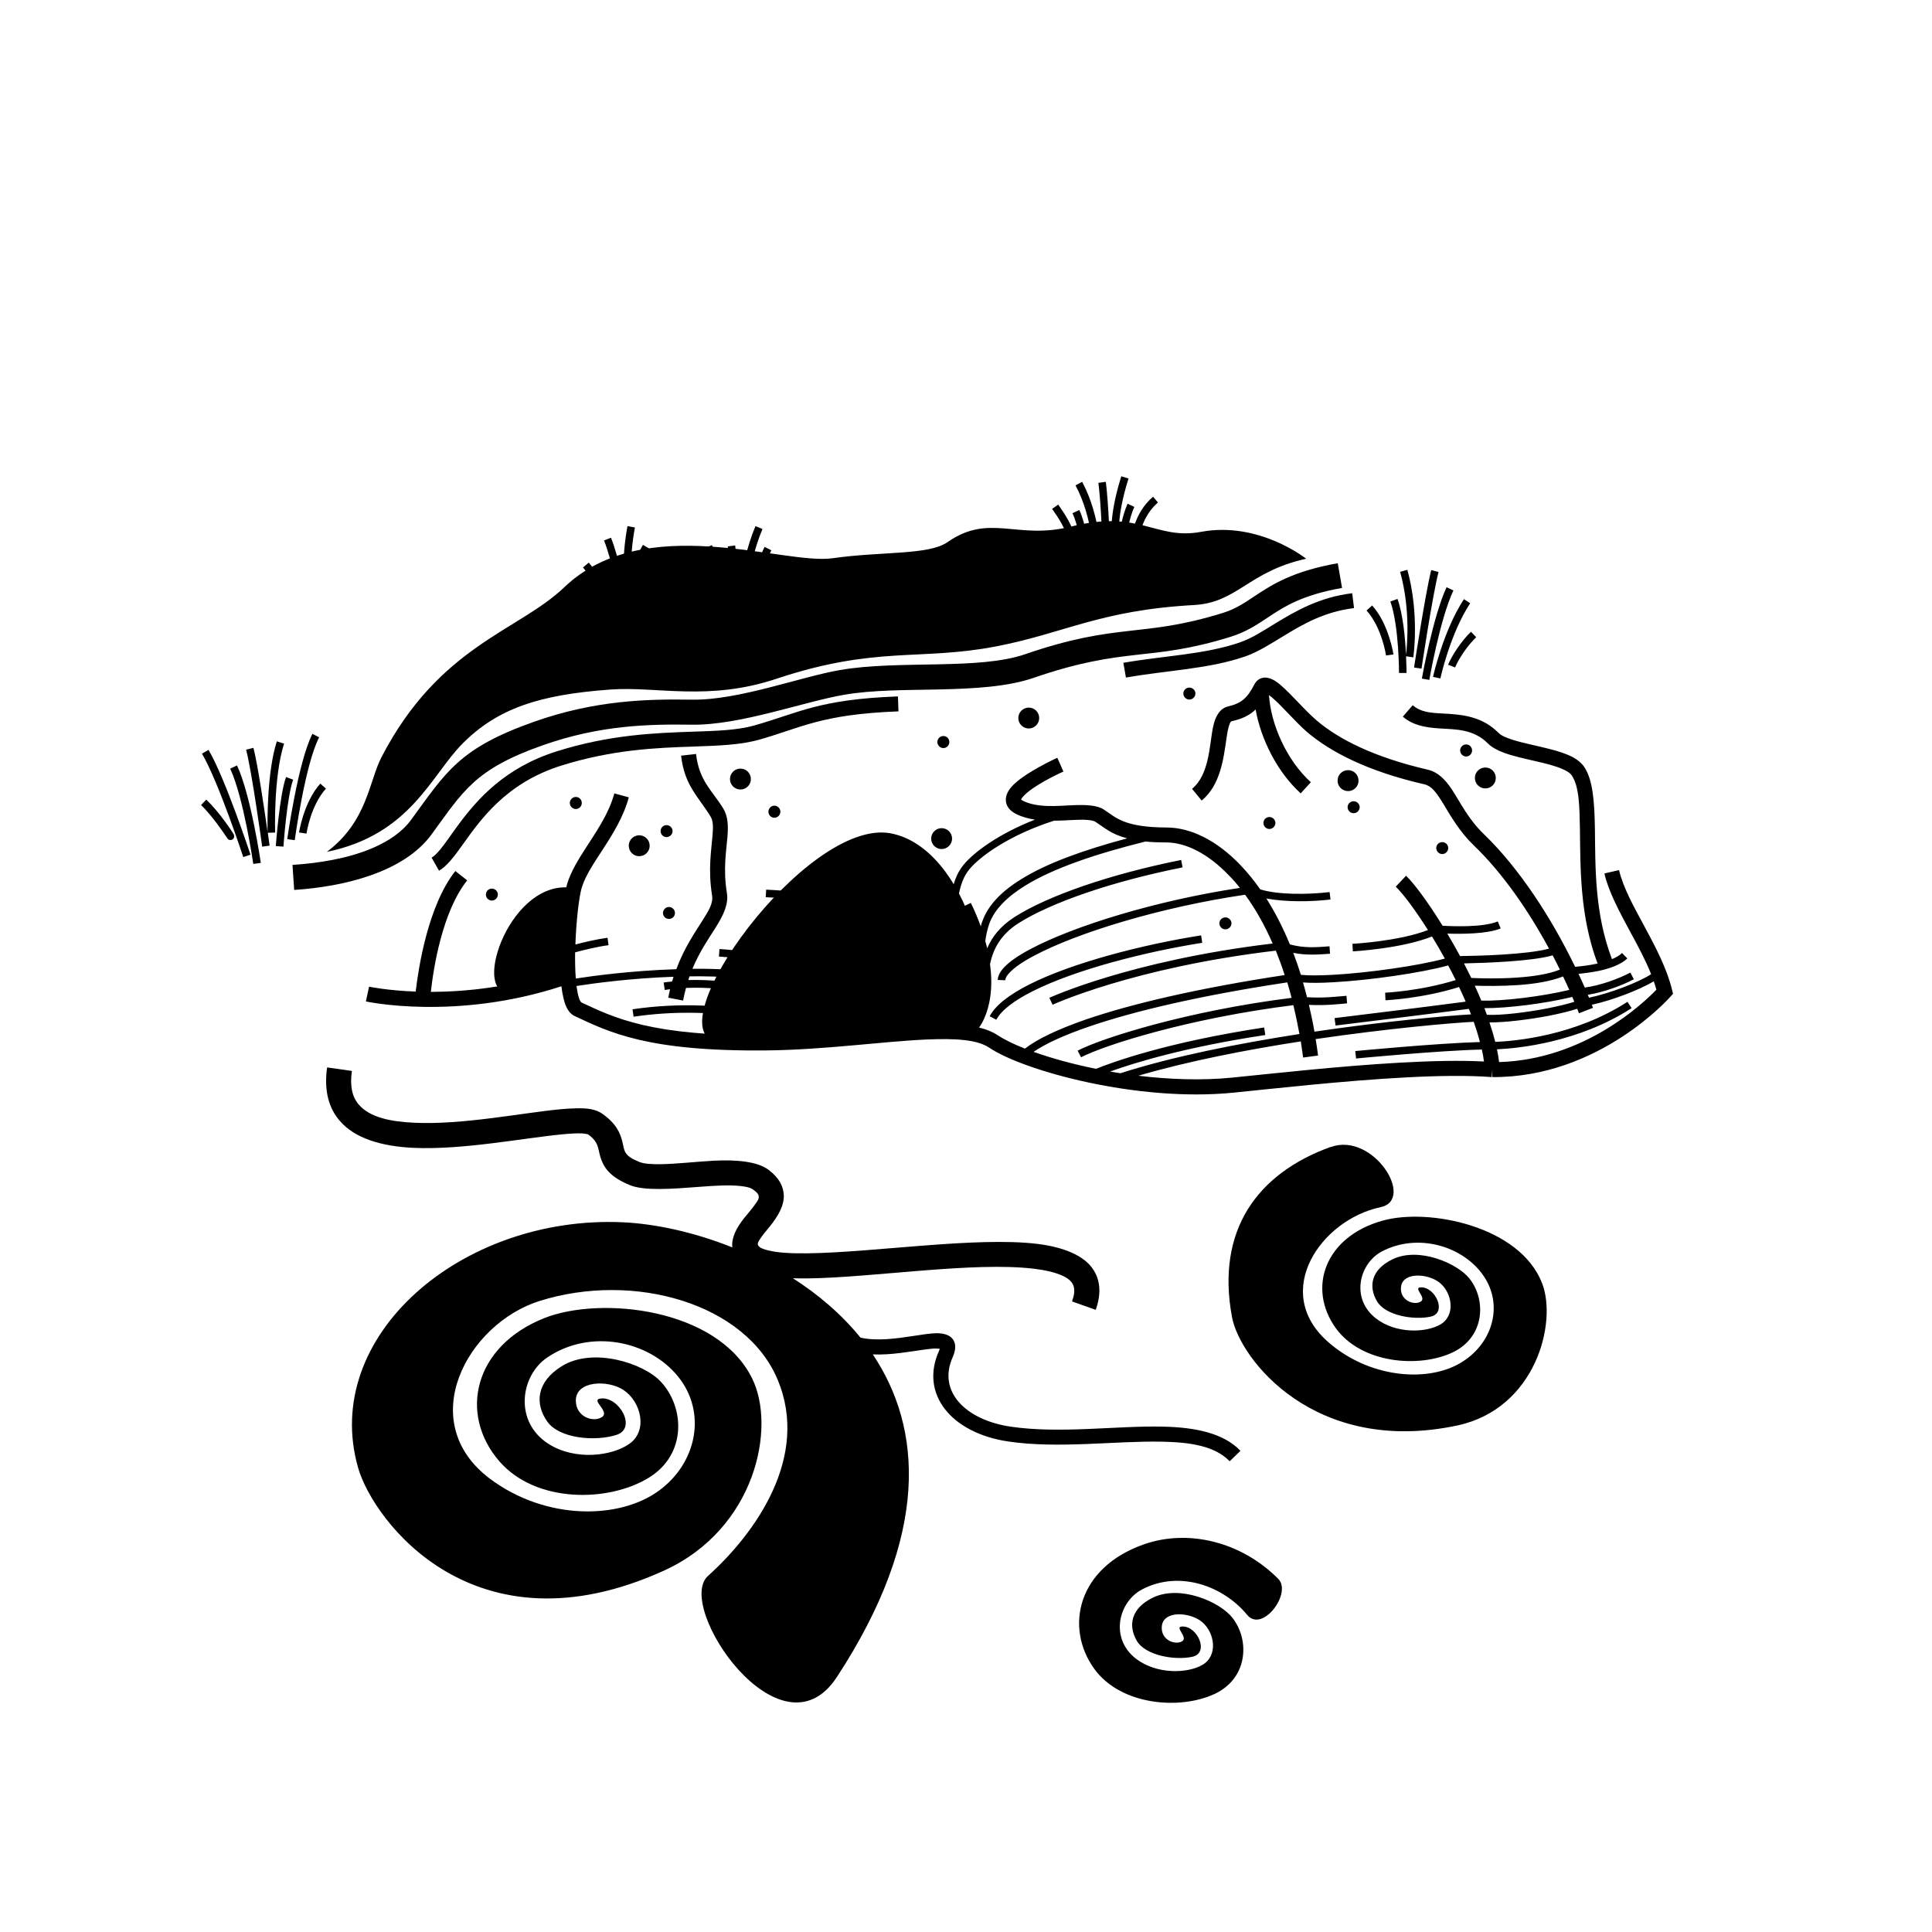
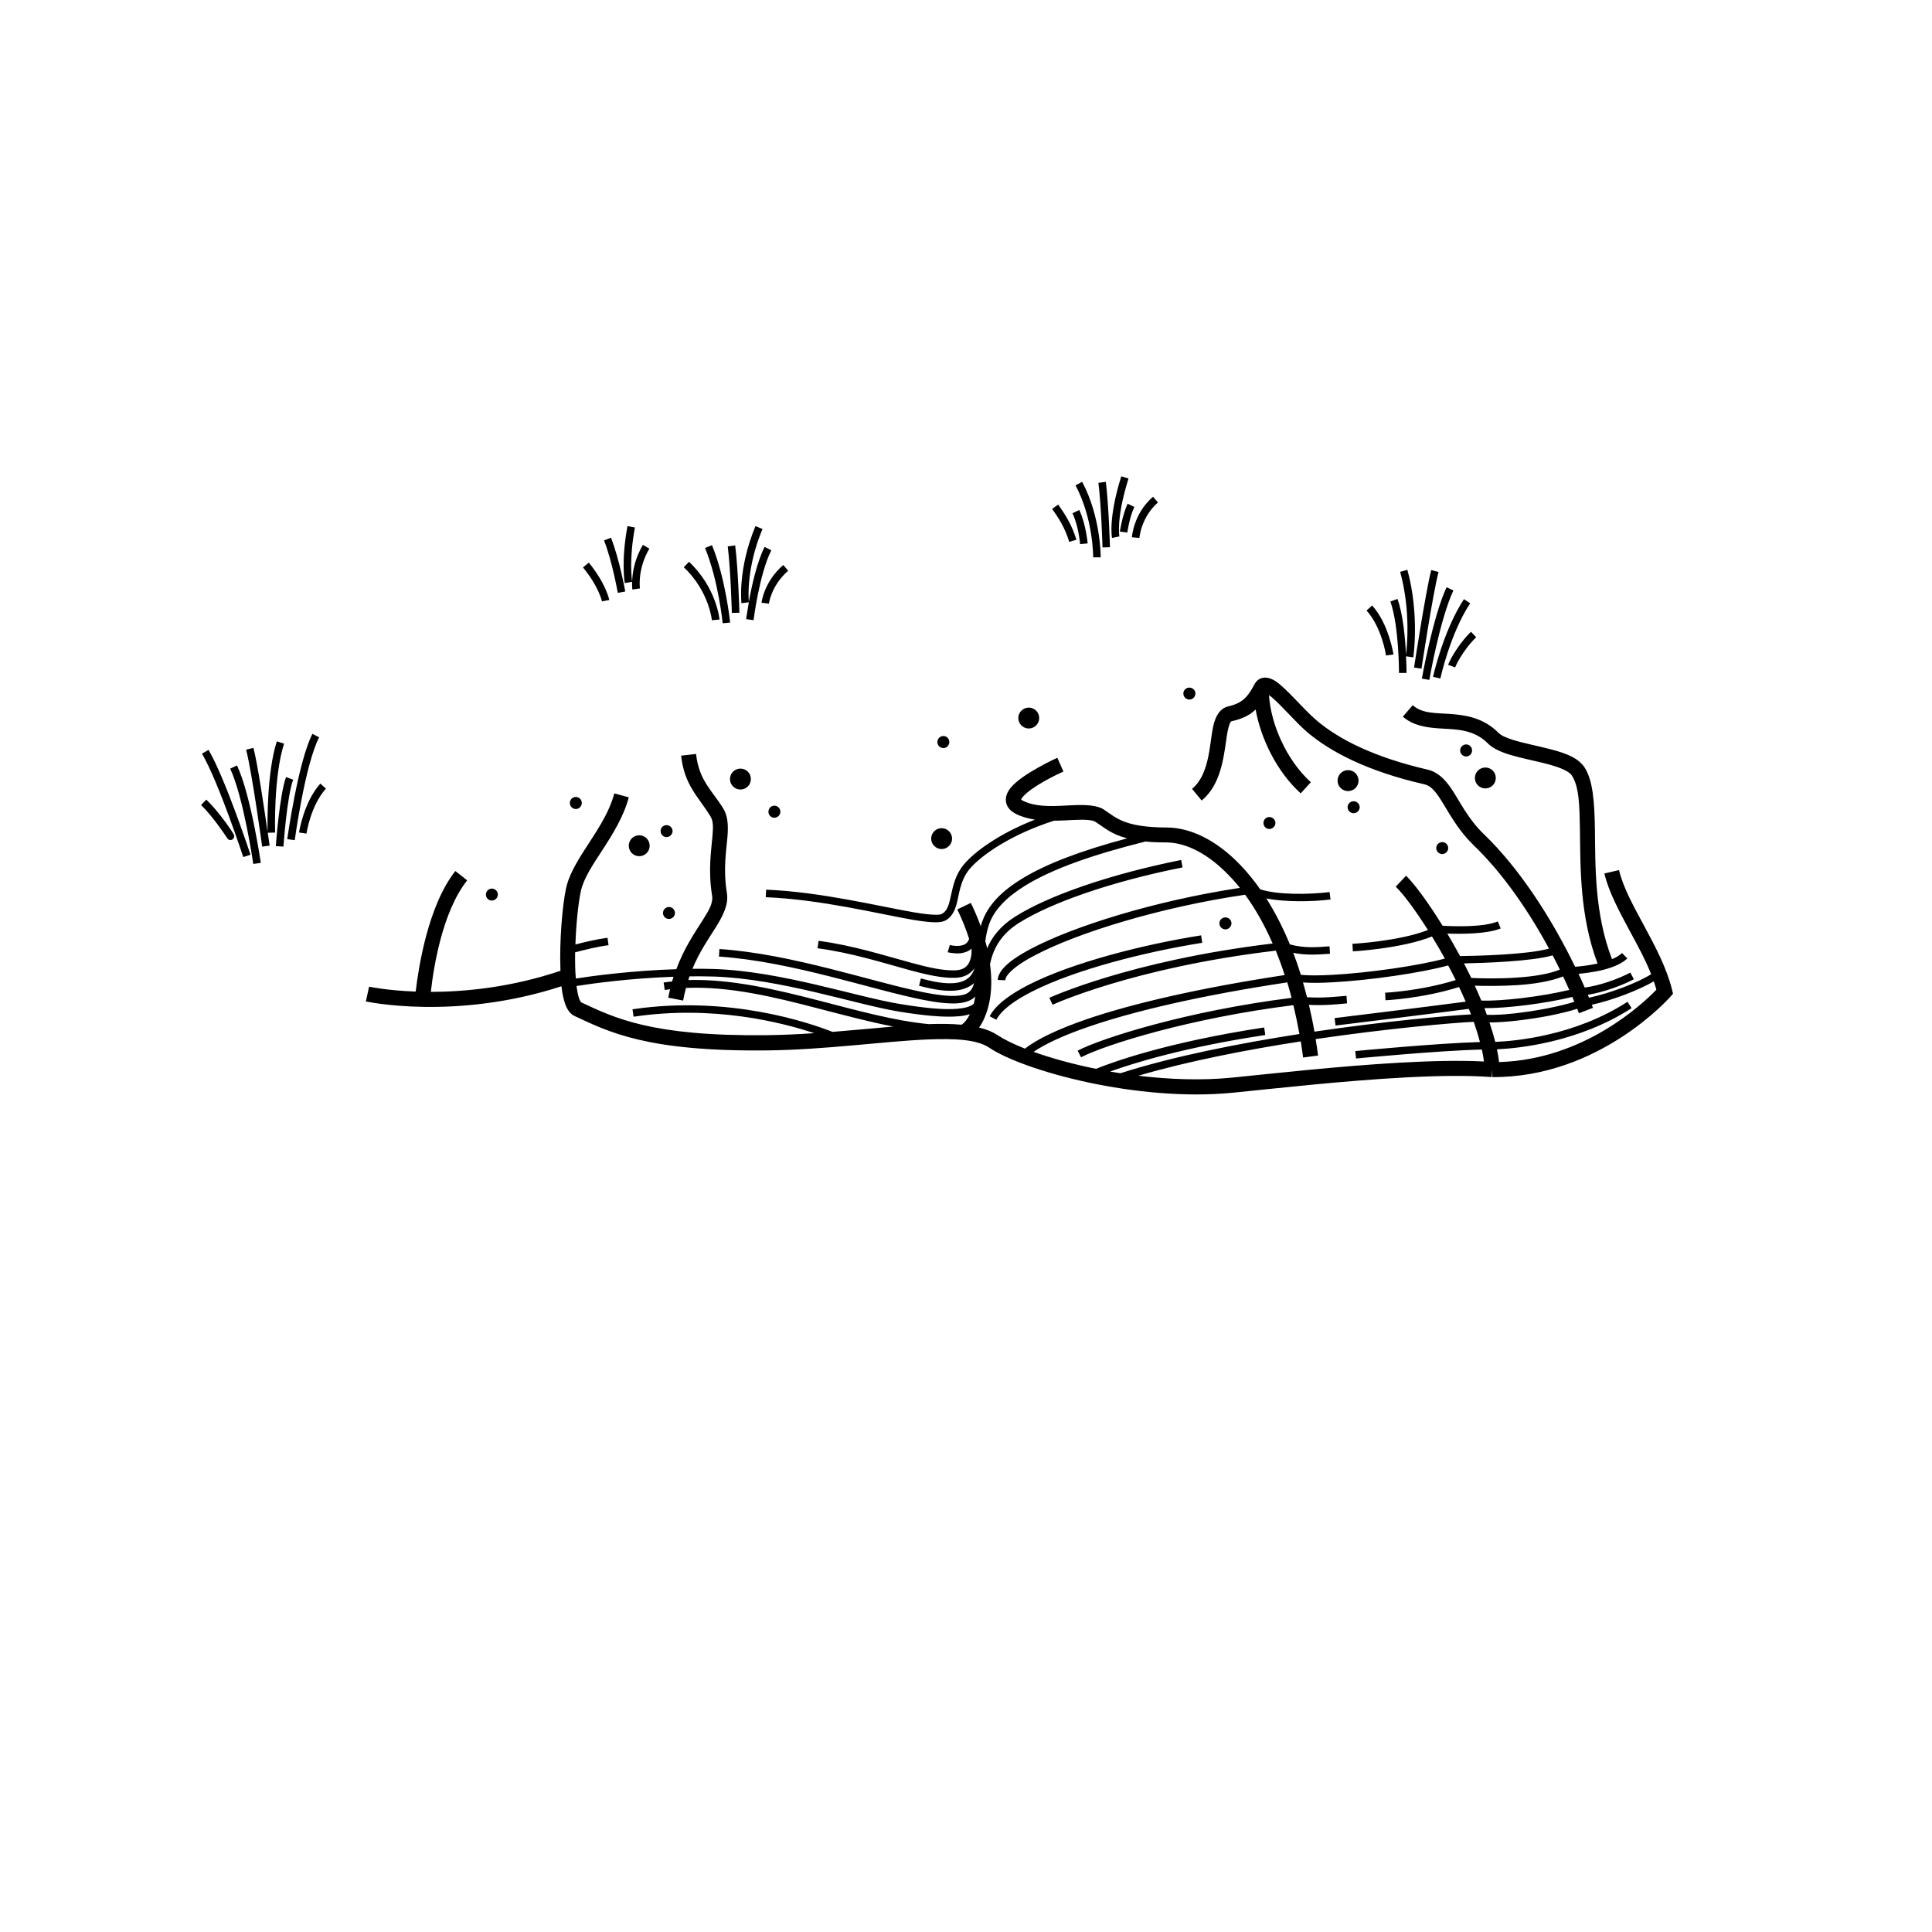
<svg xmlns="http://www.w3.org/2000/svg" width="512" height="512" viewBox="0 0 512 512" fill="none">
-   <path d="M77.96 235.83L77.51 229.21C84.45 228.76 92.33 227.53 98.93 224.66C103 222.88 106.57 220.51 108.96 217.24C118.25 204.55 121.65 198.3 141.53 191.27C157.73 185.55 171.46 185.23 183.38 185.42C195.78 185.61 212.17 179.35 222.6 177.57C230.42 176.21 239.71 176.24 248.73 176.05C257.19 175.86 265.44 175.52 271.72 173.36C296.46 164.85 302.45 169.13 324.08 162.43C327.59 161.34 329.96 159.66 332.65 157.88C337.31 154.79 342.73 151.36 354.52 149.26L355.66 155.81C345.23 157.65 340.44 160.68 336.32 163.42C333.13 165.55 330.25 167.49 326.02 168.79C304.5 175.47 298.51 171.18 273.87 179.65C267.01 182.02 258.09 182.5 248.86 182.71C240.19 182.9 231.25 182.82 223.72 184.12C212.97 185.96 196.05 192.26 183.28 192.05C172.03 191.89 159.04 192.13 143.77 197.53C125.73 203.89 122.75 209.69 114.34 221.16C106.98 231.21 91.05 234.99 77.97 235.84L77.96 235.83ZM77.93 235.83H77.96C77.96 235.83 77.94 235.83 77.93 235.83ZM86.61 225.74C86.61 225.74 86.59 225.74 86.57 225.74H86.6C86.6 225.74 86.6 225.74 86.61 225.74ZM236 220.83C213.7 216.73 173.34 272.76 190 276.2C203.06 278.89 242.2 272.61 256.41 272.5V272.53C266.47 264.34 256.41 224.56 236 220.84V220.83ZM328.72 170.2C319.27 173.47 308.69 173.74 297.7 175.65L298.39 179.59V179.56C309.59 177.59 320.39 177.3 330.02 173.95C333.35 172.81 336.59 170.7 340.21 168.52C345.21 165.46 350.96 162.11 358.83 161.15L358.35 157.21C349.81 158.25 343.56 161.81 338.13 165.11C334.78 167.16 331.8 169.13 328.71 170.19L328.72 170.2ZM122.63 196.99C131.86 187.81 142.74 184.09 161.85 182.73C174.06 181.85 187.79 185.9 205.83 179.86C232.04 171.13 243.74 175.15 263.72 171.35C282 167.89 291.2 161.75 316.4 160.34C328 159.7 330.74 151.48 346.15 148.07C346.15 148.07 333.65 138.09 318.32 140.94C306.11 143.2 302.25 134.9 283.79 139.56C269.53 143.15 262.21 135.92 251.12 143.66C246.09 147.17 233.64 146.08 220.63 147.94C207.59 149.8 170.85 135.25 149.54 155.63C137.38 167.26 116.42 171.09 101.09 200.67C97.77 207.11 97.34 217.69 86.63 225.75C108.87 221.19 114.32 205.27 122.64 197L122.63 196.99ZM308.04 382.06C315.6 382.22 322.01 383.23 325.87 387.25L328.74 384.48C324.27 379.82 316.9 378.25 308.12 378.07C295.93 377.8 280.88 380.01 267.79 378.07C255.92 376.31 248.37 368.76 252.49 359.63C253.58 357.16 253.16 355.59 252.3 354.65C251.53 353.8 250.09 353.27 248.02 353.32C244.96 353.4 240.01 354.57 234.98 354.89C232.61 355.03 230.22 354.99 228.03 354.48C222.99 348.26 216.82 343.03 210.13 338.75C211.37 338.79 212.67 338.8 214.04 338.79C231.23 338.6 258.05 334.27 274.09 336.24C277.12 336.61 279.73 337.2 281.73 338.16C283.09 338.8 284.1 339.6 284.5 340.79C284.87 341.91 284.69 343.24 284.1 344.89L290.38 347.12C292 342.54 291.47 339.01 289.64 336.32C287.27 332.78 282.03 330.52 274.9 329.64C258.62 327.67 231.4 331.95 213.97 332.14C209.85 332.19 206.33 332.03 203.73 331.4C202.59 331.13 201.65 330.84 201.12 330.31C200.56 329.75 200.91 329.19 201.25 328.61C201.97 327.44 203.01 326.24 203.99 325.04C206.17 322.35 207.85 319.48 207.71 316.69C207.6 314.53 206.62 312.22 203.64 309.99C200.77 307.83 195.26 307.28 189.09 307.6C184.41 307.87 179.33 308.45 175.1 308.53C172.79 308.53 170.79 308.48 169.41 307.92C167.44 307.12 166.38 306.4 165.84 305.55C165.25 304.65 165.23 303.66 164.96 302.68C164.37 300.29 163.39 297.76 159.45 295.04C158.73 294.56 157.75 294.16 156.47 293.92C154.61 293.6 151.84 293.65 148.44 293.97C138.49 294.9 122.53 298.15 109.81 297.54C103.53 297.25 98.05 296.16 95.07 292.72C93.31 290.67 92.68 287.77 93.26 283.81L86.69 282.88C85.79 289.21 87.22 293.79 90.07 297.06C94.01 301.66 101.08 303.79 109.52 304.19C122.53 304.8 138.92 301.56 149.11 300.6C151.08 300.41 152.81 300.31 154.19 300.36C154.83 300.39 155.68 300.57 155.81 300.6C157.83 302.01 158.31 303.31 158.6 304.54C158.81 305.47 159 306.35 159.32 307.25C160.17 309.54 161.71 311.93 166.9 314.06C170.73 315.66 178.21 315.07 185.52 314.51C189.32 314.22 193.13 313.98 196.16 314.3C197.6 314.46 198.85 314.67 199.67 315.31C200.44 315.87 200.95 316.35 201.05 316.91C201.26 317.79 200.54 318.56 199.93 319.41C199.11 320.58 198.07 321.72 197.16 322.87C195.13 325.45 193.8 328.03 194.07 330.57C183.76 326.45 173.4 324.28 164.92 323.91C122.19 322.05 84.89 354.21 94.92 389.04C98.94 403.01 125.76 439.03 175.96 416.23C200.3 405.16 205.76 378.18 199.29 365.23C190.06 346.66 159.22 343.41 144.3 349.29C125.6 356.69 121.45 374.7 132.35 387.28C142.06 398.43 161.32 398.16 171.97 391.59C182.03 385.42 181.47 372.94 175.11 366.15C170.56 361.25 157.15 356.92 148.88 362.05C142.1 366.25 141.72 372.03 145.02 376.71C148.29 381.34 157.9 382.03 163.4 380.25C168.88 378.49 164.04 370.01 159.17 370.62C156.35 370.97 161.75 374.03 159.52 375.54C157.29 377.03 152.58 375.57 152.6 371.12C152.65 365.83 161.17 365.64 165.26 368.38C169.86 371.47 171.75 379.05 166.88 382.56C162.28 385.89 152.46 387.14 145.41 382.67C136.12 376.82 137.91 364.55 145.01 359.76C156.4 352.04 171.91 355.26 179.62 364.71C187.34 374.13 184.81 387.64 174.56 395.09C164.1 402.7 144.74 402.94 129.97 391.98C109.64 376.84 123.8 350.77 143.06 344.75C167.99 336.95 197.63 345.39 206.09 365.64C214.63 386.07 200.26 406.27 187.63 417.63C178.69 425.66 206.89 467.17 221.77 444.45C246.5 406.64 244.41 378.49 231.3 358.93C236.18 359.15 241.38 358.13 245.29 357.61C246.14 357.5 246.91 357.42 247.6 357.37C248.05 357.34 248.64 357.4 248.98 357.45L249.06 357.4C249.01 357.59 248.95 357.8 248.85 357.99C243.66 369.51 252.23 379.81 267.21 382.01C280.46 383.98 295.7 381.8 308.02 382.06H308.04ZM134.65 262.92C138.67 262.47 141.89 261.4 150.51 258.66C149.95 250.86 150.27 245.12 152 235.35C135.4 232.42 125.02 263.05 134.65 262.91V262.92ZM201.01 196.08C212.48 192.83 217.56 189.3 238.1 188.52L237.97 184.56C216.9 185.33 211.71 188.92 199.92 192.25C195.4 193.53 189.97 193.69 183.61 193.9C173.66 194.25 161.58 194.67 147.45 199.14C133.8 203.45 126.48 211.8 121.48 218.56C119.59 221.11 118.07 223.43 116.64 225.16C115.84 226.09 115.12 226.86 114.38 227.29L116.35 230.75L116.38 230.72C118.32 229.63 120.24 227.18 122.53 223.96C127.21 217.42 133.94 207.57 148.68 202.91C162.41 198.6 174.11 198.17 183.77 197.85C190.5 197.61 196.25 197.4 201.01 196.07V196.08ZM408.66 340.05C402.81 324.94 378.7 320.07 366.44 323.47C351.06 327.75 346.38 341.4 354.01 351.99C360.82 361.36 376.07 362.63 385.01 358.38C393.42 354.36 393.95 344.65 389.48 338.9C386.26 334.78 376.02 330.36 369.07 333.71C363.35 336.45 362.63 340.89 364.87 344.78C367.08 348.64 374.61 349.89 379.1 348.93C383.6 348 380.43 341.05 376.55 341.16C374.29 341.21 378.31 344.01 376.42 344.99C374.53 346 370.91 344.51 371.28 341.05C371.76 336.98 378.49 337.48 381.52 339.93C384.9 342.64 385.8 348.68 381.68 351.02C377.8 353.23 369.95 353.47 364.71 349.45C357.82 344.18 360.21 334.82 366.2 331.65C375.83 326.59 387.83 330.27 393.2 338.17C398.55 346.07 395.49 356.37 386.79 361.34C377.93 366.42 362.61 365.12 351.8 355.49C336.9 342.21 350.15 323.22 365.85 319.92C375.19 317.95 363.93 299.89 352.65 303.98L352.68 303.93C333.23 310.95 322.19 325.99 326.5 349.08C328.58 360.2 348.45 385.82 386.23 377.76C406.93 373.32 412.76 350.57 408.66 340.03V340.05ZM338.69 418.35C328.87 408.51 314.85 405.18 303.2 409.25C285.51 415.42 282.1 431.31 289.98 442.24C296.98 451.95 312.73 453.25 321.99 448.86C330.69 444.71 331.25 434.68 326.62 428.75C323.29 424.47 312.73 419.92 305.55 423.38C299.7 426.2 298.93 430.78 301.24 434.79C303.53 438.75 311.3 440.06 315.95 439.07C320.61 438.09 317.33 430.9 313.32 431.04C310.98 431.09 315.13 433.97 313.19 435C311.25 436.04 307.5 434.49 307.9 430.93C308.35 426.7 315.32 427.23 318.46 429.76C321.95 432.58 322.88 438.81 318.62 441.23C314.6 443.54 306.49 443.73 301.09 439.61C293.99 434.18 296.43 424.5 302.63 421.23C312.58 415.99 324.26 420.35 330.51 427.96C334.53 432.83 342.51 422.16 338.73 418.38L338.7 418.35H338.69Z" fill="#78B2AC" style="fill:#78B2AC;fill:color(display-p3 0.471 0.698 0.674);fill-opacity:1;" />
  <path fill-rule="evenodd" clip-rule="evenodd" d="M410.5 251.4C404.65 253 391.56 253.32 386.93 253.37C385.81 251.29 384.67 249.3 383.55 247.41C387.17 247.54 394.09 247.54 397.7 246.05L396.93 244.19C393.02 245.81 385.04 245.49 382.3 245.33C378.39 239 374.69 234.05 372.62 232.08L369.88 234.98C371.74 236.74 374.96 240.99 378.42 246.47C370.57 249.5 358.41 250.12 358.41 250.12L358.52 252.12C358.52 252.12 371.37 251.43 379.49 248.18C380.63 250.04 381.78 251.98 382.9 254.03C375.82 255.95 362.71 257.81 353.21 258.34C349.72 258.53 346.74 258.55 344.75 258.34C344.11 256.32 343.45 254.38 342.73 252.51C346.24 253.23 349.46 252.96 352.47 252.75L352.34 250.78C349.12 251.02 345.64 251.34 341.83 250.27C339.94 245.69 337.84 241.65 335.6 238.11C340.63 239.07 347.55 238.99 352.6 238.38L352.36 236.41C346.75 237.08 338.71 237.18 333.98 235.69C332.3 233.3 330.57 231.17 328.77 229.3C322.36 222.57 315.39 219.32 309.27 219.3C297.88 219.25 295.86 216.72 292.48 214.51C290.78 213.39 287.8 213.23 284.26 213.39C280.06 213.58 274.92 214.13 271.04 212.19C270.88 212.11 270.72 211.98 270.59 211.9C270.67 211.79 270.72 211.61 270.83 211.47C271.18 210.99 271.68 210.51 272.24 210.03C275.7 207.16 281.82 204.47 281.82 204.47L280.2 200.82C280.2 200.82 270.94 205 267.88 208.72C266.87 209.94 266.44 211.22 266.58 212.34C266.71 213.54 267.43 214.79 269.29 215.72C270.83 216.49 272.51 216.94 274.27 217.21C264.8 220.91 258.2 225.75 255.43 229.1C253.22 231.73 252.58 234.69 252.02 237.29C251.78 238.43 251.54 239.5 251.14 240.4C250.82 241.14 250.37 241.78 249.6 242.18C249.25 242.39 248.7 242.42 247.95 242.42C246.57 242.42 244.68 242.18 242.39 241.81C233.16 240.24 217.73 236.38 203.04 235.77L202.93 237.77C217.56 238.36 232.89 242.21 242.04 243.78C244.46 244.18 246.48 244.42 247.95 244.42C249.12 244.42 250 244.23 250.56 243.94C252.29 242.98 253.09 241.28 253.62 239.15C254.26 236.54 254.55 233.22 256.92 230.34C259.98 226.67 267.96 221.11 279.35 217.49C281.11 217.49 282.84 217.38 284.43 217.3C285.84 217.25 287.14 217.19 288.29 217.3C289.09 217.38 289.81 217.49 290.29 217.78C292.71 219.35 294.49 221.08 298.72 222.17C286.88 225.34 277.38 228.82 270.76 232.92C265.39 236.19 261.87 239.89 260.36 244.07C260.17 244.52 260.04 245 259.91 245.48C259.19 243.51 258.34 241.44 257.28 239.28L253.69 241.01C255.05 243.78 256.06 246.41 256.83 248.81C256.72 249.13 256.59 249.4 256.4 249.63C255.89 250.32 255.07 250.56 254.32 250.64C252.96 250.8 251.71 250.43 251.71 250.43L251.15 252.35C251.15 252.35 252.8 252.8 254.53 252.62C255.57 252.51 256.63 252.14 257.48 251.4C257.48 252.09 257.48 252.73 257.37 253.34C257.18 254.4 256.84 255.36 256.15 256.03C255.48 256.72 254.5 257.09 253.14 257.15C249.92 257.26 245.96 256.38 241.43 255.13C234.41 253.24 226.08 250.53 216.93 249.33L216.66 251.3C225.73 252.5 233.98 255.16 240.9 257.05C245.66 258.35 249.81 259.26 253.19 259.13C255.16 259.05 256.57 258.41 257.53 257.43C257.8 257.16 258.04 256.87 258.25 256.58C258.04 257.3 257.72 257.91 257.35 258.42C256.23 259.88 254.5 260.42 252.61 260.55C249.5 260.76 246.04 259.81 244.04 259.3L243.56 261.24C245.69 261.77 249.41 262.76 252.77 262.54C254.82 262.41 256.71 261.8 258.14 260.52C257.87 261.61 257.4 262.49 256.6 263.05C255.86 263.58 254.82 263.82 253.51 263.9C251.28 264.03 248.4 263.69 245.02 263.02C231.42 260.33 210.03 252.8 190.66 251.5L190.53 253.5C209.82 254.8 231.13 262.31 244.65 264.97C248.24 265.69 251.3 266.03 253.64 265.9C255.4 265.77 256.75 265.37 257.76 264.68C258.03 264.49 258.24 264.31 258.45 264.09C258.34 264.78 258.21 265.42 258.05 266.03C257.17 266.77 255.74 267.15 253.79 267.33C250.25 267.65 245.17 267.17 238.57 266.08C227.13 264.24 206.94 257.33 189.06 256.79C187.2 256.74 185.34 256.71 183.5 256.74C185.42 252.14 187.78 248.78 189.57 245.94C191.78 242.45 193.11 239.58 192.63 236.63C191.59 230.24 192.5 225.4 192.79 221.68C193.03 218.62 192.87 216.2 191.67 214.26C188.69 209.42 185.26 206.92 184.46 199.81L180.5 200.26C181.38 208.11 184.97 210.98 188.27 216.33C189.07 217.63 188.99 219.28 188.83 221.36C188.51 225.3 187.61 230.46 188.7 237.27C189.05 239.4 187.8 241.34 186.23 243.84C184.13 247.17 181.33 251.18 179.23 256.85C167.34 257.22 156.85 258.66 152.6 259.32C152.41 257.19 152.39 254.8 152.41 252.38C154.64 251.79 158.29 250.86 161.27 250.49L161 248.52C158.18 248.89 154.8 249.69 152.49 250.3C152.68 244.77 153.26 239.31 153.9 236.31C154.64 232.77 157.07 229.23 159.59 225.35C162.36 221.09 165.26 216.46 166.64 211.3L162.81 210.26C161.24 216.01 157.6 220.98 154.67 225.61C152.49 229.04 150.65 232.29 149.99 235.48C149.03 239.95 148.21 249.66 148.53 257.27C135.41 261.69 123.28 262.83 114.18 262.86C114.87 256.63 117.16 241.68 123.81 233.3L120.67 230.83C113.43 240.01 110.91 256.4 110.16 262.78C102.52 262.49 97.81 261.48 97.81 261.48L96.96 265.39C96.96 265.39 120.56 270.58 148.79 261.37V261.45C149.06 263.66 149.48 265.49 150.07 266.8C150.66 268.08 151.45 268.88 152.3 269.27C161.35 273.47 171.43 278.72 203.25 278.37C218.57 278.21 233.95 275.98 245.74 275.47C253.03 275.18 258.86 275.44 262.16 277.65C271.21 283.74 301.38 292.12 326.84 289.57C332.13 289.04 339.24 288.27 347.03 287.52C363.34 285.95 382.76 284.46 395.32 285.44L395.48 283.44V285.44C423.89 285.63 442.68 264.13 442.68 264.13L443.37 263.36L443.13 262.38C441.75 256.66 438.71 250.91 435.71 245.35C432.89 240.14 430.12 235.13 429.06 230.58L425.18 231.48C426.3 236.35 429.2 241.7 432.2 247.26C434.14 250.83 436.11 254.5 437.57 258.17C434.06 260.43 426.45 263.3 421.1 264.4L420.99 264.11C420.99 264.11 420.88 263.87 420.83 263.74L420.78 263.63C424.98 262.96 429.83 261.18 432.99 259.51L432.06 257.75C428.92 259.4 424.05 261.18 419.98 261.71C419.45 260.49 418.89 259.29 418.33 258.07C419.85 257.94 421.76 257.67 423.68 257.3C426.66 256.66 429.61 255.6 431.26 254L429.85 252.56C429.16 253.23 428.25 253.76 427.19 254.18C422.53 242.02 422.8 229.54 422.67 219.78C422.56 212.52 422.14 206.66 419.85 203.26C419.18 202.28 418.15 201.37 416.79 200.65C415.14 199.77 412.93 199.05 410.56 198.47C407.31 197.62 403.7 196.95 400.85 196.05C399.28 195.54 397.92 195.01 397.15 194.24C393.13 190.2 388.5 189.5 384.01 189.18C380.42 188.94 376.96 189.13 374.38 186.89L371.77 189.92C374.4 192.21 377.73 192.79 381.35 193.03C385.63 193.32 390.45 193.11 394.36 197.07C395.32 198.03 396.81 198.85 398.64 199.52C400.95 200.37 403.91 201.01 406.86 201.7C409.55 202.31 412.21 202.95 414.23 203.88C415.24 204.33 416.09 204.84 416.54 205.5C418.51 208.45 418.59 213.59 418.7 219.89C418.83 229.95 418.65 242.82 423.38 255.36H423.3C421.14 255.84 418.99 256.08 417.42 256.21C411.22 243.41 402.73 230.19 393.24 221.06C389.01 216.99 386.91 212.44 384.73 209.17C382.92 206.46 380.98 204.57 378.32 203.96C363.98 200.63 354.75 195.87 348.95 190.95C345.31 187.86 340.89 182.36 337.99 180.49C336.69 179.67 335.52 179.43 334.61 179.64C333.73 179.83 332.96 180.36 332.43 181.37C330.51 185.09 328.92 186.4 325.43 187.22C323.41 187.7 322.1 189.61 321.47 192.67C320.96 195.09 320.75 198.34 319.98 201.53C319.31 204.32 318.22 207.12 315.91 209.06L318.46 212.15C323.46 208.03 324.26 200.95 325.03 195.68C325.24 194.22 325.46 192.94 325.83 191.96C325.99 191.59 326.07 191.22 326.39 191.14C329.18 190.5 331.1 189.62 332.75 188.03C334.13 195.77 338.39 204.53 344.7 210.25L347.39 207.3C340.85 201.37 336.75 191.76 336.3 184.21C336.54 184.37 336.78 184.56 336.99 184.74C339.76 187.08 343.38 191.42 346.43 194.03C352.58 199.24 362.31 204.38 377.51 207.86C378.49 208.1 379.27 208.66 379.98 209.43C380.88 210.41 381.68 211.69 382.56 213.13C384.53 216.38 386.76 220.34 390.52 223.99C398.13 231.28 405.05 241.28 410.58 251.53L410.55 251.4H410.5ZM390.54 270.79C384.9 271.06 368.08 272.52 348.66 275.37C348.9 276.78 349.11 278.24 349.3 279.73L345.34 280.26C345.15 278.8 344.94 277.39 344.73 275.98C330.31 278.21 314.83 281.22 301.66 285.08C309.83 286.06 318.39 286.38 326.43 285.59C331.75 285.06 338.85 284.29 346.68 283.54C362.22 282.05 380.55 280.64 393.27 281.31C393.14 280.27 392.95 279.23 392.71 278.14C381.59 278.38 359.37 280.51 359.37 280.51L359.16 278.54C359.16 278.54 380.87 276.46 392.2 276.15C391.75 274.42 391.19 272.61 390.55 270.78V270.81L390.54 270.79ZM341.14 260.34C318.23 263.8 300.65 267.92 288.62 272.05C282 274.31 277.05 276.6 273.91 278.75C278.54 280.4 284.23 282 290.46 283.25C294.61 281.57 309.08 276.23 335.02 272.29L335.31 274.29C313.97 277.51 300.46 281.71 294.18 283.97C295.08 284.13 295.99 284.26 296.92 284.42C310.97 279.92 328.31 276.52 344.36 274.02C343.88 271.39 343.35 268.83 342.76 266.38C315.3 269.81 292.93 276.86 286.49 280.19L285.59 278.43C292.06 275.08 314.59 267.92 342.29 264.44C341.92 263.06 341.55 261.7 341.15 260.37V260.34H341.14ZM438.25 260.07C434.47 262.33 427.18 265.13 421.83 266.27C421.96 266.54 422.07 266.8 422.15 267.09L418.43 268.53C418.3 268.13 418.14 267.73 417.98 267.33C416.17 267.94 413.4 268.61 410.34 269.22C405.1 270.2 398.9 270.98 394.72 270.95C395.31 272.71 395.84 274.44 396.26 276.11C401.47 275.9 417.31 274.54 431.3 265.49L432.39 267.17C418.32 276.24 402.49 277.81 396.71 278.08C396.95 279.22 397.14 280.34 397.27 281.46C419.83 280.82 435.53 265.84 438.96 262.28C438.75 261.54 438.53 260.82 438.27 260.07H438.24H438.25ZM303.57 223.01C289.89 226.42 279.07 230.17 271.75 234.66C266.85 237.69 263.56 240.99 262.17 244.8C261.64 246.29 261.32 247.86 261.11 249.43C261.3 250.07 261.48 250.71 261.62 251.32C262.84 248.39 265.03 245.47 268.91 242.99C277.74 237.38 294.03 231.71 313.02 227.9L313.39 229.87C294.69 233.59 278.64 239.16 269.94 244.64C264.96 247.81 263.16 251.77 262.36 255.5C263.24 261.89 262.28 266.7 260.82 269.92C260.42 270.82 259.97 271.62 259.46 272.31C261.38 272.76 263 273.43 264.28 274.28C266.01 275.42 268.51 276.67 271.62 277.9C274.81 275.4 280.27 272.77 287.9 270.13C299.95 266.01 317.54 261.88 340.45 258.4C339.73 256.14 338.93 253.98 338.11 251.93C300.3 256.4 278.94 266.27 278.94 266.27L278.09 264.43C278.09 264.43 299.45 254.56 337.26 250.04C335.08 245.01 332.6 240.73 329.97 237.11C307.51 240.41 285.46 247.19 274.02 253.29C271.09 254.83 268.89 256.35 267.58 257.73C266.86 258.47 266.44 259.14 266.41 259.78L264.41 259.7C264.44 258.69 265 257.52 266.11 256.35C267.52 254.83 269.89 253.21 273.05 251.53C284.44 245.46 306.2 238.68 328.58 235.3C327.65 234.1 326.69 233.01 325.71 232.03C320.2 226.26 314.32 223.28 309.08 223.25C306.92 223.25 305.06 223.17 303.47 223.01H303.58H303.57ZM178.5 258.85C166.93 259.25 156.84 260.66 152.77 261.3C152.96 262.6 153.17 263.77 153.49 264.65C153.62 265.08 153.94 265.58 154.02 265.63C162.77 269.7 172.54 274.68 203.19 274.33C207.42 274.28 211.62 274.09 215.77 273.8C206.99 270.87 188.87 266.32 167.91 269.44L167.62 267.47C193.21 263.69 214.63 271.09 220.62 273.46C226.26 273.01 231.71 272.48 236.74 272.05C230.3 270.8 223.68 269.02 216.97 267.29C205.26 264.23 193.32 261.33 181.8 261.81C181.51 262.85 181.24 263.99 181.03 265.16L177.09 264.39C177.25 263.62 177.41 262.87 177.57 262.16C177.09 262.21 176.64 262.27 176.16 262.35L175.87 260.38C176.61 260.27 177.36 260.17 178.1 260.11C178.21 259.71 178.34 259.31 178.47 258.91L178.5 258.86V258.85ZM383.81 255.84C376.73 257.81 363.11 259.78 353.27 260.31C350.13 260.5 347.36 260.52 345.31 260.36C345.68 261.64 346.03 262.94 346.37 264.27C350.81 264.56 354.48 264.08 356.83 263.9L356.99 265.9C354.73 266.11 351.16 266.51 346.88 266.3C347.41 268.59 347.92 270.93 348.34 273.4C367.12 270.63 383.51 269.17 389.84 268.82C389.65 268.34 389.47 267.84 389.25 267.36C379.17 268.69 353.94 271.78 353.94 271.78L353.67 269.81C353.67 269.81 378.04 266.83 388.42 265.45C387.86 264.15 387.28 262.84 386.66 261.57C376.84 264.66 367.16 265.08 367.16 265.08L367.08 263.08C367.08 263.08 376.34 262.65 385.78 259.73C385.14 258.43 384.48 257.12 383.78 255.85L383.81 255.84ZM257.04 268.77C256.16 269.04 255.15 269.25 253.95 269.33C250.31 269.65 245.04 269.2 238.23 268.08C226.84 266.22 206.78 259.33 189.01 258.79C186.91 258.74 184.81 258.71 182.73 258.74C182.62 259.06 182.52 259.41 182.41 259.72C193.9 259.4 205.82 262.27 217.48 265.28C227.32 267.83 237.01 270.52 246.08 271.4C249.27 271.29 252.2 271.32 254.81 271.56C255.55 271.11 256.35 270.15 257.04 268.74V268.77ZM264.03 270.26C265.41 267.63 268.9 265.1 273.58 262.73C284.97 256.96 303.48 252.25 318.6 249.85L318.31 247.88C302.96 250.3 284.23 255.09 272.68 260.94C267.55 263.55 263.79 266.39 262.28 269.32L264.04 270.25L264.03 270.26ZM416.7 264.19C409.52 265.95 399.3 267.22 393.39 267.17C393.6 267.76 393.82 268.31 394.03 268.93C397.97 269.12 404.51 268.29 409.97 267.25C412.9 266.66 415.5 266.05 417.21 265.49C417.02 265.06 416.84 264.64 416.68 264.21L416.71 264.18L416.7 264.19ZM414.22 258.77C411 260.07 406.53 260.77 402.22 261.06C397.83 261.35 393.55 261.3 390.83 261.22C391.42 262.52 392.03 263.85 392.56 265.16C398.01 265.37 408.5 264.1 415.87 262.34C415.34 261.14 414.81 259.95 414.22 258.75V258.78V258.77ZM411.46 253.18C405.93 254.78 393.47 255.2 387.97 255.31C388.61 256.59 389.27 257.86 389.91 259.17C392.41 259.28 397.17 259.41 402.1 259.06C406.17 258.79 410.35 258.18 413.38 256.96C412.77 255.68 412.13 254.43 411.46 253.18ZM69.12 228.68C69.12 228.68 66.49 210.67 62.81 202.85L61 203.7C64.57 211.34 67.12 228.95 67.12 228.95L69.09 228.68H69.12ZM66.38 226.5C66.38 226.5 59.68 206.2 55.26 198.72L53.53 199.73C57.89 207.13 64.47 227.13 64.47 227.13L66.36 226.52L66.39 226.49L66.38 226.5ZM70.88 220.22C70 214.13 68.3 202.55 67.16 198.19L65.22 198.67C66.79 204.66 69.48 224.37 69.48 224.37L71.45 224.1C71.45 224.1 71.26 222.77 70.97 220.69L72.91 220.64C72.91 220.64 72.43 205.98 75.28 197.07L73.36 196.46C70.75 204.65 70.86 217.53 70.91 220.19L70.88 220.22ZM75.11 224.39C75.11 224.39 76.01 211.22 77.69 206.62L75.8 205.93C74.07 210.67 73.09 224.23 73.09 224.23L75.09 224.36L75.12 224.39H75.11ZM78.11 222.64C78.11 222.64 80.85 202.55 84.58 195.4L82.8 194.47C79 201.81 76.12 222.38 76.12 222.38L78.09 222.65H78.12L78.11 222.64ZM59.99 221.76C60.15 222.05 60.26 222.19 60.28 222.21C60.57 222.64 60.95 222.61 60.97 222.61C61.32 222.64 61.58 222.53 61.77 222.32C61.9 222.21 62.14 221.92 62.04 221.42C62.04 221.42 62.04 221.26 61.91 221.05C61.59 220.49 58.26 215.36 54.67 211.9L53.29 213.34C56.19 216.16 59.17 220.55 59.97 221.75L60 221.78L59.99 221.76ZM81.22 220.91C81.22 220.91 82.28 213.54 86.38 208.99L84.89 207.66C80.45 212.61 79.25 220.62 79.25 220.62L81.22 220.91ZM378.78 180.2C378.78 180.2 381.57 164.13 385.17 156.47L383.36 155.62C379.72 163.42 376.81 179.83 376.81 179.83L378.78 180.18V180.21V180.2ZM381.71 179.8C381.71 179.8 384.26 168.01 389.61 159.87L387.96 158.78C382.43 167.21 379.77 179.37 379.77 179.37L381.71 179.8ZM372.61 173.6C372.4 169.24 371.84 162.85 370.35 158.73L368.46 159.4C370.77 165.94 370.75 178.34 370.75 178.34H372.75C372.75 178.34 372.75 176.53 372.62 173.92L374.54 174.21C374.54 174.21 376.24 162.93 372.97 151.01L371.05 151.54C373.92 161.89 372.83 171.76 372.59 173.6H372.62H372.61ZM376.71 177.2C376.71 177.2 379.66 157.56 381.23 151.58L379.29 151.07C377.75 157.11 374.74 176.9 374.74 176.9L376.71 177.19V177.2ZM385.62 176.88C386.47 174.75 388.89 171.05 391.21 168.87L389.83 167.43C387.3 169.8 384.7 173.84 383.76 176.16L385.62 176.88ZM369.28 173.42C369.28 173.42 368.08 165.39 363.64 160.46L362.15 161.79C366.25 166.34 367.31 173.71 367.31 173.71L369.28 173.44V173.41V173.42ZM193.5 165.01C193.5 165.01 192.3 153.25 188.68 144.47L186.84 145.22C190.38 153.79 191.52 165.17 191.52 165.17L193.52 164.98L193.49 165.01H193.5ZM190.68 164.18C190.68 164.18 189.93 155.77 182.59 148.88L181.21 150.32C187.94 156.68 188.66 164.37 188.66 164.37L190.66 164.18H190.69H190.68ZM198.45 159.61C198 162.24 197.73 164.08 197.73 164.08L199.7 164.35C199.7 164.35 201.24 152.03 204.41 145.83L202.63 144.93C200.63 148.87 199.22 155.2 198.45 159.48C198.34 158.39 197.81 150.33 202.07 140.19L200.21 139.42C195.42 150.91 196.49 159.85 196.49 159.85L198.43 159.61H198.46H198.45ZM195.95 162.38C195.95 162.38 195.63 150.75 194.83 144.55L192.86 144.79C193.63 150.91 193.95 162.43 193.95 162.43L195.95 162.38ZM203.77 159.98C203.77 159.98 204.36 155.16 208.88 151.25L207.58 149.73C202.42 154.17 201.81 159.73 201.81 159.73L203.78 159.97L203.77 159.98ZM161.47 159C161.47 159 160.62 154.69 156.04 149.1L154.5 150.38C158.7 155.46 159.53 159.37 159.53 159.37L161.47 159ZM165.7 156.76C165.7 156.76 164.21 148.35 161.92 142.5L160.08 143.22C162.29 148.91 163.72 157.11 163.72 157.11L165.69 156.76H165.7ZM167.51 154.18C167.46 155.46 167.59 156.23 167.59 156.23L169.59 155.94C169.59 155.94 168.85 150.88 172.09 145.4L170.39 144.39C168.1 148.22 167.6 151.89 167.52 154.1C167.41 153.38 166.7 148.14 168.26 139.79L166.29 139.42C164.53 148.86 165.57 154.53 165.57 154.53L167.51 154.18ZM291.7 147.72C291.7 147.72 291.78 137.02 286.78 127.69L285.02 128.62C289.78 137.53 289.7 147.7 289.7 147.7H291.7V147.73V147.72ZM294.15 144.98C294.15 144.98 293.83 133.89 293.06 127.69L291.09 127.96C291.86 134.08 292.18 145.07 292.18 145.07L294.18 145.02L294.15 144.99V144.98ZM288.24 144.02C288.24 144.02 287.81 138.96 286.03 135.16L284.22 136.01C285.87 139.52 286.24 144.2 286.24 144.2L288.24 144.01V144.02ZM285.26 143.03C283.98 138.91 282.33 136.43 280.44 133.72L278.82 134.86C280.63 137.41 282.17 139.76 283.37 143.61L285.29 143.02H285.26V143.03ZM301.95 142.55C301.95 142.55 302.38 137.07 306.87 133.16L305.57 131.64C300.38 136.08 299.96 142.39 299.96 142.39L301.93 142.55H301.96H301.95ZM296.65 142.13C296.65 142.13 295.72 137.45 299.07 126.81L297.15 126.22C293.61 137.55 294.7 142.56 294.7 142.56L296.64 142.16V142.13H296.65ZM298.75 141.12C298.75 141.12 299.31 137.1 300.61 134.34L298.83 133.49C297.42 136.52 296.78 140.86 296.78 140.86L298.78 141.13H298.75V141.12ZM324.75 243.12C325.63 243.12 326.35 243.84 326.35 244.69C326.35 245.54 325.63 246.29 324.75 246.29C323.87 246.29 323.15 245.57 323.15 244.69C323.15 243.81 323.87 243.12 324.75 243.12ZM177.27 240.36C178.15 240.36 178.87 241.08 178.87 241.96C178.87 242.84 178.15 243.53 177.27 243.53C176.39 243.53 175.7 242.81 175.7 241.96C175.7 241.11 176.39 240.36 177.27 240.36ZM130.34 235.49C131.22 235.49 131.94 236.21 131.94 237.06C131.94 237.91 131.22 238.66 130.34 238.66C129.46 238.66 128.77 237.94 128.77 237.06C128.77 236.18 129.49 235.49 130.34 235.49ZM169.4 221.36C170.92 221.36 172.17 222.58 172.17 224.13C172.17 225.68 170.92 226.9 169.4 226.9C167.88 226.9 166.63 225.68 166.63 224.13C166.63 222.58 167.88 221.36 169.4 221.36ZM382.22 223.17C383.1 223.17 383.79 223.89 383.79 224.74C383.79 225.59 383.07 226.34 382.22 226.34C381.37 226.34 380.62 225.62 380.62 224.74C380.62 223.86 381.34 223.17 382.22 223.17ZM249.54 219.47C251.06 219.47 252.31 220.72 252.31 222.24C252.31 223.76 251.06 225.01 249.54 225.01C248.02 225.01 246.77 223.76 246.77 222.24C246.77 220.72 248.02 219.47 249.54 219.47ZM176.64 218.67C177.52 218.67 178.24 219.39 178.24 220.24C178.24 221.09 177.52 221.84 176.64 221.84C175.76 221.84 175.07 221.12 175.07 220.24C175.07 219.36 175.76 218.67 176.64 218.67ZM336.4 216.52C337.28 216.52 338 217.24 338 218.09C338 218.94 337.28 219.69 336.4 219.69C335.52 219.69 334.83 218.97 334.83 218.09C334.83 217.21 335.52 216.52 336.4 216.52ZM205.21 213.51C206.09 213.51 206.81 214.23 206.81 215.11C206.81 215.99 206.09 216.71 205.21 216.71C204.33 216.71 203.64 215.99 203.64 215.11C203.64 214.23 204.36 213.51 205.21 213.51ZM358.73 212.34C359.61 212.34 360.33 213.06 360.33 213.91C360.33 214.76 359.61 215.51 358.73 215.51C357.85 215.51 357.13 214.79 357.13 213.91C357.13 213.03 357.85 212.34 358.73 212.34ZM152.61 211.2C153.49 211.2 154.18 211.92 154.18 212.8C154.18 213.68 153.46 214.4 152.61 214.4C151.76 214.4 151.01 213.68 151.01 212.8C151.01 211.92 151.73 211.2 152.61 211.2ZM357.26 204.09C358.78 204.09 360.03 205.34 360.03 206.88C360.03 208.42 358.78 209.65 357.26 209.65C355.74 209.65 354.47 208.43 354.47 206.88C354.47 205.33 355.72 204.09 357.26 204.09ZM196.22 203.69C197.76 203.69 198.99 204.91 198.99 206.46C198.99 208.01 197.74 209.23 196.22 209.23C194.7 209.23 193.45 207.98 193.45 206.46C193.45 204.94 194.67 203.69 196.22 203.69ZM393.63 203.4C395.17 203.4 396.4 204.62 396.4 206.17C396.4 207.72 395.15 208.94 393.63 208.94C392.11 208.94 390.86 207.72 390.86 206.17C390.86 204.62 392.11 203.4 393.63 203.4ZM388.55 197.28C389.43 197.28 390.12 198 390.12 198.88C390.12 199.76 389.4 200.48 388.55 200.48C387.7 200.48 386.95 199.76 386.95 198.88C386.95 198 387.67 197.28 388.55 197.28ZM250.01 195.05C250.89 195.05 251.58 195.77 251.58 196.65C251.58 197.53 250.86 198.25 250.01 198.25C249.16 198.25 248.41 197.53 248.41 196.65C248.41 195.77 249.13 195.05 250.01 195.05ZM272.63 187.52C274.17 187.52 275.4 188.77 275.4 190.29C275.4 191.81 274.15 193.06 272.63 193.06C271.11 193.06 269.86 191.81 269.86 190.29C269.86 188.77 271.11 187.52 272.63 187.52ZM315.2 182.22C316.08 182.22 316.8 182.94 316.8 183.79C316.8 184.64 316.08 185.39 315.2 185.39C314.32 185.39 313.6 184.67 313.6 183.79C313.6 182.91 314.32 182.22 315.2 182.22Z" fill="#8A343D" style="fill:#8A343D;fill:color(display-p3 0.54 0.205 0.239);fill-opacity:1;" />
</svg>